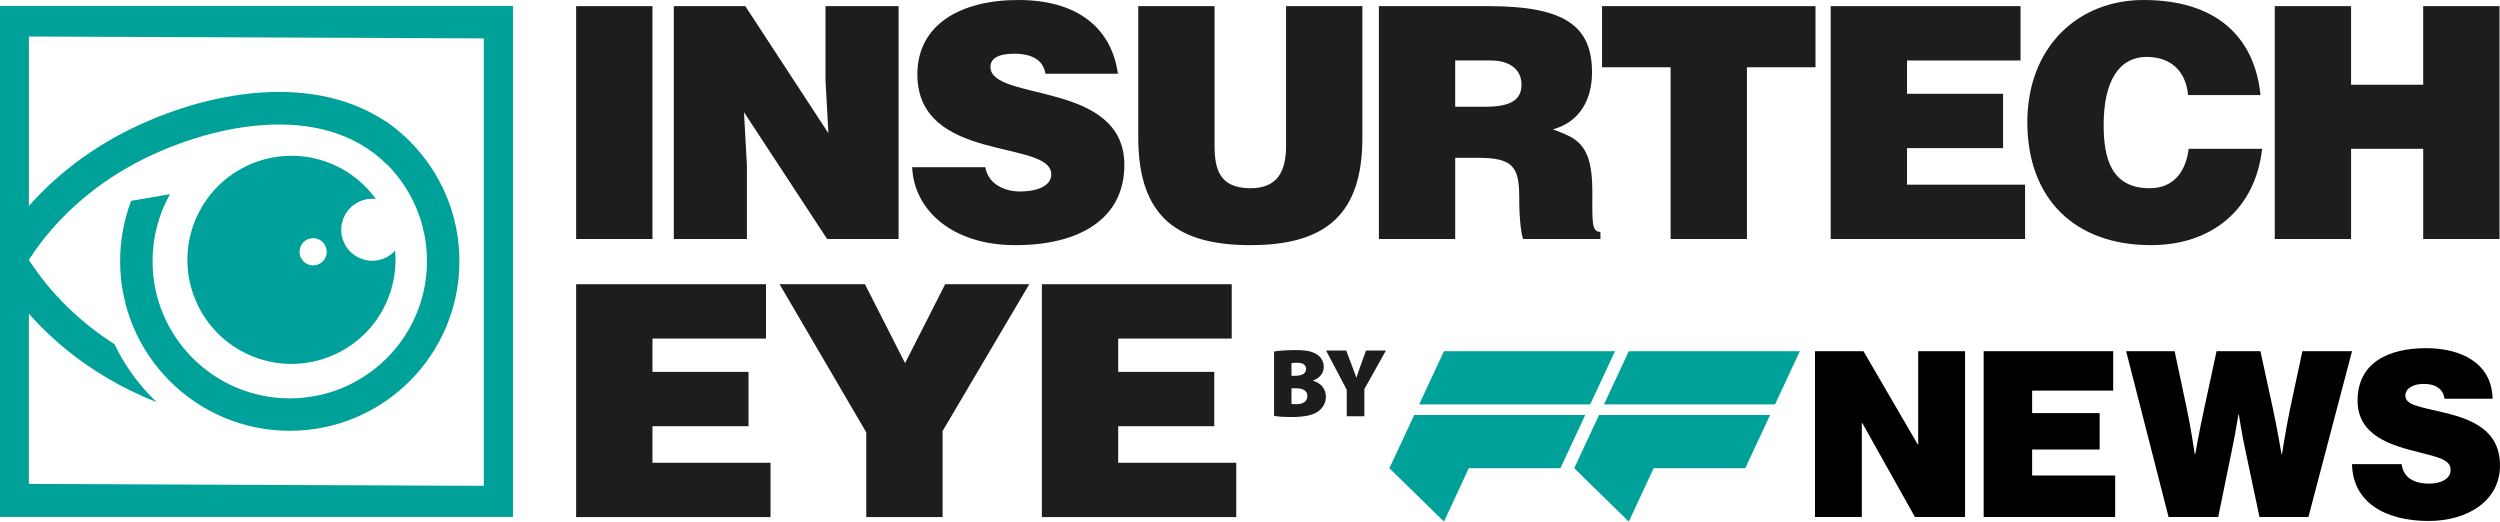
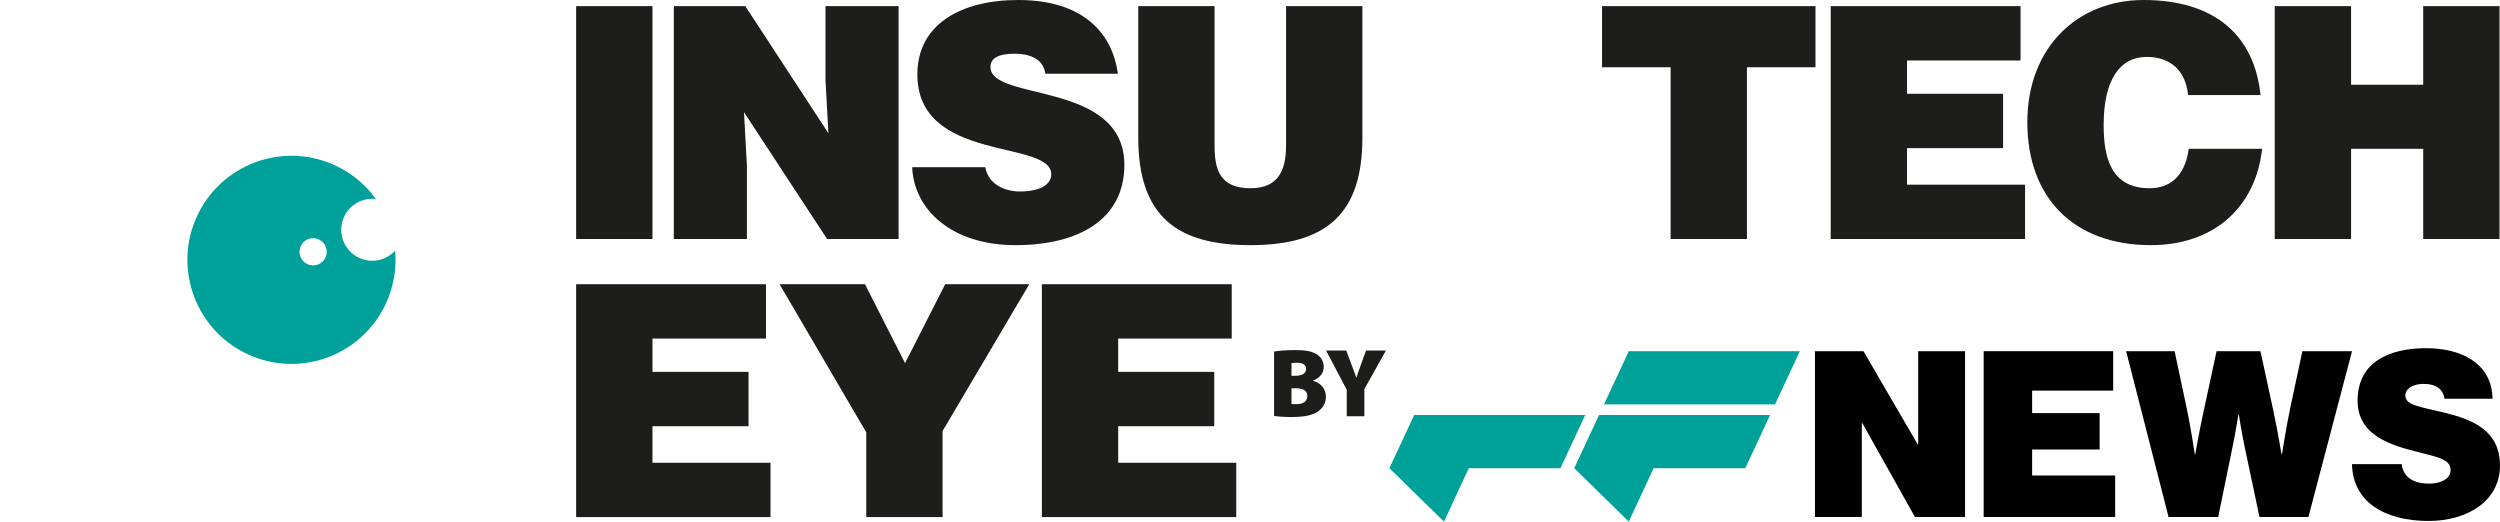
<svg xmlns="http://www.w3.org/2000/svg" id="Layer_2" viewBox="0 0 3301.32 688.79">
  <defs>
    <style>.cls-1{fill:#00a199;}.cls-2{fill:#1d1d1b;}.cls-3{fill:#00a19a;fill-rule:evenodd;}</style>
  </defs>
  <g id="FF_Logo_Red">
    <g>
      <g>
        <polygon class="cls-1" points="2344 533.99 2118.12 533.99 2150.88 463.76 2376.75 463.76 2344 533.99" />
-         <polygon class="cls-1" points="1906.81 463.76 1874.06 534.01 2099.93 534.01 2132.68 463.76 1906.81 463.76" />
        <polygon class="cls-1" points="2111.55 548.04 2078.8 618.28 2150.88 688.79 2183.67 618.28 2304.68 618.28 2337.43 548.04 2111.55 548.04" />
        <polygon class="cls-1" points="1867.48 548.04 1834.73 618.28 1906.82 688.79 1939.6 618.28 2060.6 618.28 2093.35 548.04 1867.48 548.04" />
        <polygon points="2533.03 463.75 2533.03 586.87 2532.41 586.87 2460.75 463.75 2396.73 463.75 2396.73 682.74 2458.6 682.74 2458.6 558.69 2459.22 558.69 2528.75 682.74 2594.9 682.74 2594.9 463.75 2533.03 463.75" />
        <polygon points="2619.48 463.75 2619.48 682.74 2793.13 682.74 2793.13 627.91 2683.49 627.91 2683.49 593.6 2772.61 593.6 2772.61 545.52 2683.49 545.52 2683.49 515.82 2790.52 515.82 2790.52 463.75 2619.48 463.75" />
        <g>
          <path d="m2807.6,463.75h64.02l15.92,75.04c5.21,23.89,10.72,60.95,10.72,60.95h.61s5.83-32.77,11.34-57.89l16.84-78.1h57.89l16.84,77.49c5.51,25.42,11.03,58.5,11.03,58.5h.61s5.81-37.06,11.03-61.56l15.92-74.42h65.54l-57.58,218.99h-64.62l-19.6-92.8c-3.98-18.99-7.66-42.58-7.66-42.58h-.61s-3.68,23.59-7.66,42.58l-18.98,92.8h-65.54l-56.05-218.99Z" />
          <path d="m3105.92,612.91h65.54c2.14,17.46,15.62,25.72,36.75,25.72,12.56,0,27.87-4.9,27.87-18.07s-14.71-16.54-41.66-23.28c-36.74-9.19-81.16-21.74-81.16-68.29,0-50.23,41.04-69.22,90.35-69.22,45.33,0,86.98,18.99,87.9,66.77h-63.4c-1.84-11.95-10.42-19.6-27.87-19.6-14.1,0-23.89,6.44-23.89,15.32,0,12.86,18.68,14.71,51.46,22.67,36.74,8.88,73.5,23.27,73.5,69.82s-42.57,73.2-94.33,73.2c-56.96,0-100.15-24.5-101.07-75.04" />
        </g>
      </g>
      <g>
        <path class="cls-2" d="m760.81,315.62V8.11h100.79v307.51h-100.79Z" />
        <path class="cls-2" d="m1093.94,175.96l-3.84-70.04V8.11h96.52v307.51h-94.39l-109.76-167.42,3.84,70.04v97.38h-96.52V8.11h94.39l109.76,167.85Z" />
        <path class="cls-2" d="m1380.52,97.38c-1.71-10.68-7.26-17.08-14.52-20.93-7.26-3.84-16.23-5.55-26.05-5.55-22.21,0-32.03,6.41-32.03,17.51,0,46.13,176.82,17.51,176.82,129.41,0,71.32-59.37,105.92-143.93,105.92s-134.11-47.41-136.24-102.93h96.52c2.14,11.1,8.11,19.22,16.66,24.34,8.11,5.12,18.79,7.69,28.62,7.69,25.2,0,41.85-8.11,41.85-22.64,0-46.55-176.82-14.52-176.82-131.97,0-65.35,56.38-98.23,133.25-98.23,85.42,0,124.28,43.56,131.54,97.38h-95.67Z" />
        <path class="cls-2" d="m1503.09,8.11h100.79v184.08c0,30.32,5.98,56.38,47.41,56.38,36.3,0,46.98-23.06,46.98-56.38V8.11h100.79v173.83c0,98.66-45.7,141.79-147.77,141.79-95.24,0-148.2-36.3-148.2-142.22V8.11Z" />
-         <path class="cls-2" d="m1921.63,208.42v107.2h-100.79V8.11h145.21c102.5,0,136.24,27.76,136.24,87.55,0,35.45-15.8,65.35-51.68,75.17,32.46,11.96,52.11,19.65,52.11,81.57,0,40.15-1.28,53.81,10.68,53.81v9.4h-102.08c-2.56-6.83-5.13-26.48-5.13-53.81,0-40.15-6.83-53.39-53.81-53.39h-30.75Zm0-67.48h39.72c31.18,0,47.83-7.69,47.83-29.04s-17.08-32.03-40.57-32.03h-46.98v61.07Z" />
        <path class="cls-2" d="m2115.53,8.11h281.88v80.72h-90.54v226.79h-100.79V88.84h-90.54V8.11Z" />
        <path class="cls-2" d="m2417.48,315.62V8.11h250.7v71.75h-149.91v43.99h126.85v71.75h-126.85v48.26h155.89v71.75h-256.68Z" />
        <path class="cls-2" d="m2889.41,125.57c-2.99-32.03-23.06-50.4-54.67-50.4-35.45,0-56.8,30.32-56.8,89.69,0,43.14,9.4,83.71,60.65,83.71,32.46,0,47.83-22.64,51.68-52.11h96.95c-8.97,79.44-65.77,127.27-146.92,127.27-101.65,0-163.15-62.36-163.15-162.3S2744.62,0,2830.47,0c93.96,0,146.49,46.55,154.61,125.57h-95.67Z" />
        <path class="cls-2" d="m3003.87,315.62V8.11h100.79v103.78h95.24V8.11h100.79v307.51h-100.79v-119.16h-95.24v119.16h-100.79Z" />
        <path class="cls-2" d="m760.81,682.83v-307.51h250.7v71.75h-149.91v43.99h126.85v71.75h-126.85v48.26h155.89v71.75h-256.68Z" />
        <path class="cls-2" d="m1244.7,682.83h-100.79v-111.9l-114.46-195.61h112.75l52.96,104.21,52.96-104.21h111.04l-114.46,193.9v113.61Z" />
        <path class="cls-2" d="m1375.82,682.83v-307.51h250.7v71.75h-149.91v43.99h126.85v71.75h-126.85v48.26h155.89v71.75h-256.68Z" />
      </g>
      <g>
        <path class="cls-2" d="m1682.41,464.22c5.28-1.03,16.73-1.93,27.41-1.93,12.35,0,19.82.9,26.51,4.25,6.82,3.22,11.71,9.39,11.71,17.89,0,7.21-3.99,14.28-14.15,18.14v.26c10.55,2.96,16.99,10.81,16.99,21.1,0,8.24-3.99,14.67-9.78,19.04-6.43,4.89-17.24,7.72-35.77,7.72-10.55,0-18.27-.64-22.9-1.54v-84.93Zm23.03,32.04h4.63c9.91,0,14.67-3.47,14.67-9.01,0-5.02-3.86-8.24-11.71-8.24-3.86,0-6.05.26-7.59.51v16.73Zm0,37.19c1.67.26,3.73.26,6.69.26,7.72,0,14.28-3.09,14.28-10.81s-6.69-10.17-15.44-10.17h-5.53v20.72Z" />
        <path class="cls-2" d="m1778.4,549.66v-35l-27.28-51.73h26.64l7.33,19.56c2.32,6.05,3.99,10.42,5.92,16.08h.26c1.67-5.28,3.35-10.17,5.53-16.08l7.08-19.56h26.25l-28.44,50.83v35.9h-23.29Z" />
      </g>
    </g>
    <g>
      <path class="cls-3" d="m521.76,330.99c-11.66,12.78-30.67,17.21-47.24,9.63-20.55-9.39-29.59-33.68-20.2-54.22,7.58-16.58,24.85-25.67,42.03-23.63-13.48-18.73-31.85-34.32-54.33-44.59-69-31.55-150.54-1.17-182.09,67.83-31.55,69-1.17,150.54,67.83,182.09,69,31.55,150.54,1.17,182.09-67.83,10.28-22.48,13.98-46.29,11.92-69.27Zm-115.74,17.83c-9.02-4.13-13-14.79-8.87-23.81,4.13-9.03,14.79-13,23.82-8.87,9.03,4.13,13,14.79,8.87,23.82-4.13,9.03-14.79,13-23.82,8.87Z" />
-       <path class="cls-1" d="m0,371.26v311.36h677.38V7.83H0v363.44Zm638.86,270.3l-600.73-2.51v-224.8c33.06,37.39,73.55,69.3,119.48,93.95,15.81,8.49,32.26,16.11,49.28,22.81-1.69-1.6-3.36-3.23-5.01-4.88-21.07-21.06-38.1-45.29-50.65-71.57-46.15-29.51-84.84-67.51-113.1-111.38v-.11c33.56-52.11,81.85-95.95,139.88-127.1,93.61-50.23,245.99-85.6,332.8,1.21l.19-.19c32.64,32.77,52.81,77.95,52.81,127.86,0,100.06-81.12,181.18-181.18,181.18s-181.18-81.12-181.18-181.18c0-32.1,8.35-62.26,23-88.41l-51.26,8.76c-9.42,24.75-14.57,51.6-14.57,79.65,0,123.72,100.29,224.02,224.02,224.02s224.02-100.3,224.02-224.02c0-61.73-24.99-117.61-65.37-158.13l.05-.05c-2.15-2.15-4.34-4.21-6.54-6.24-.48-.44-.97-.88-1.45-1.32-.82-.74-1.63-1.48-2.46-2.2-7.23-6.39-14.86-12.33-22.87-17.75l.02.39c-102.47-67.33-249.69-35.56-350.41,18.48-45.93,24.64-86.42,56.56-119.48,93.95V48.2l600.73,2.51v590.86Z" />
    </g>
  </g>
</svg>